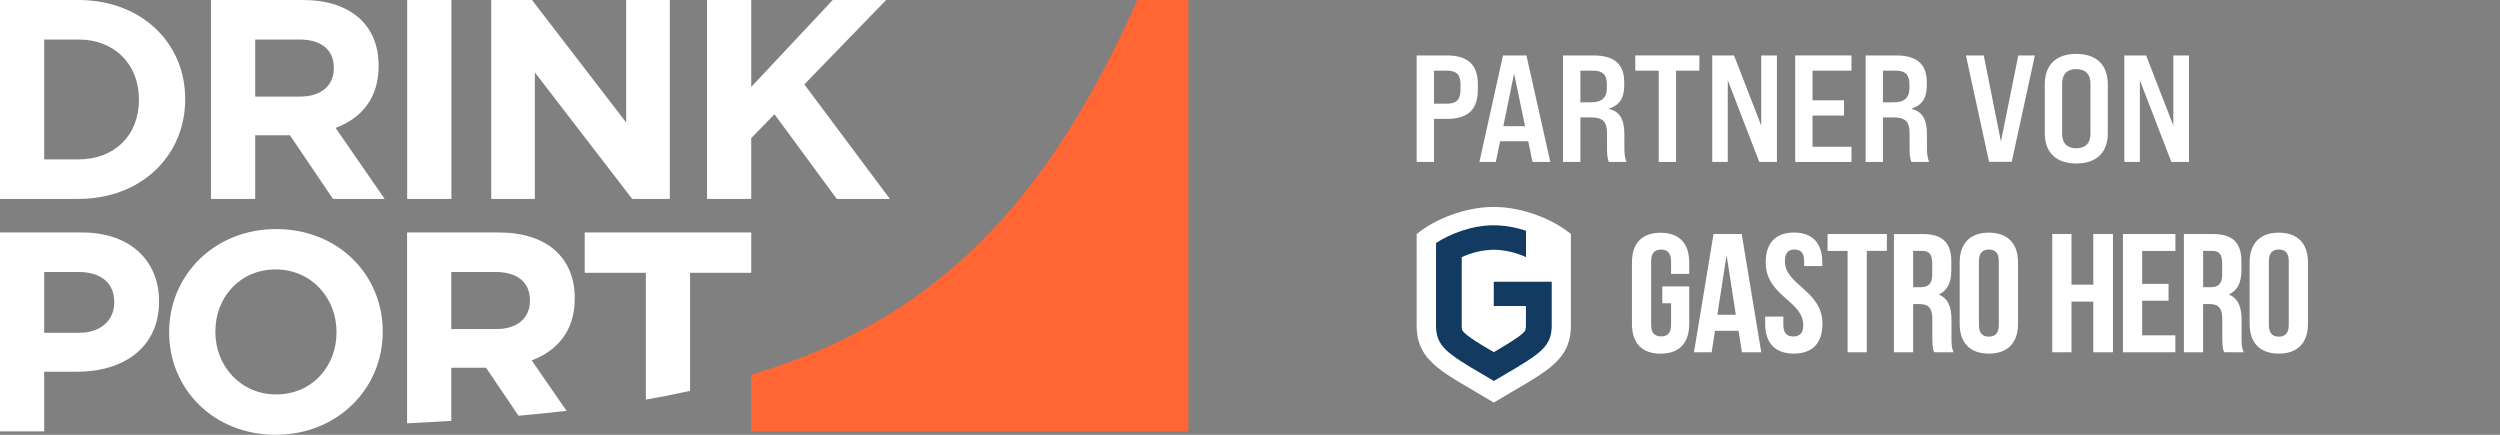
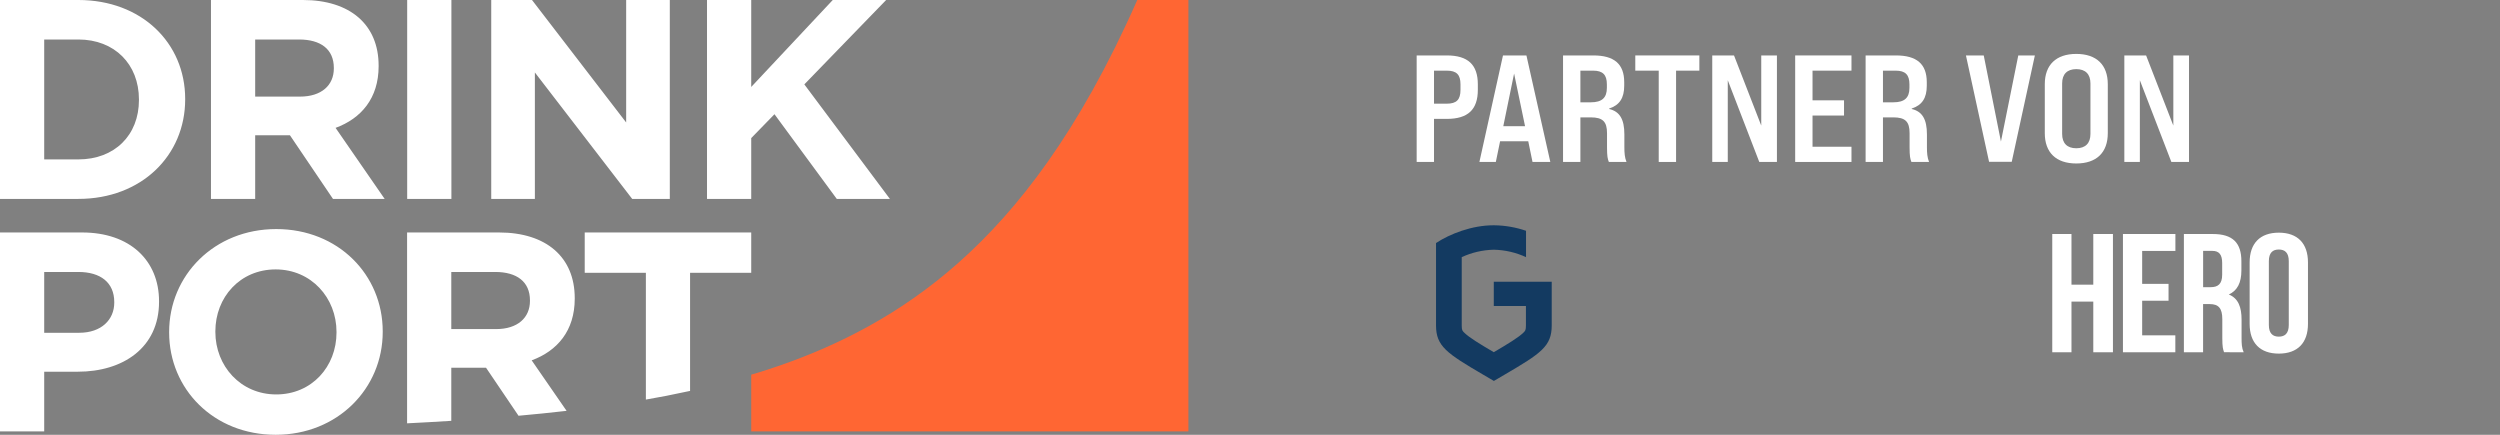
<svg xmlns="http://www.w3.org/2000/svg" fill="none" viewBox="0 0 230 40" height="40" width="230">
  <rect x="0" y="0" width="230" height="40" fill="#808080" stroke="none" />
  <path fill="white" d="M10.512 27.792C10.512 25.988 9.244 25.021 7.21 25.021H4.067V30.615H7.29C9.324 30.615 10.512 29.413 10.512 27.844V27.792ZM7.158 34.197H4.067V39.686H0V21.387H7.554C11.965 21.387 14.632 23.975 14.632 27.714V27.766C14.632 32.001 11.304 34.197 7.158 34.197ZM12.783 9.15C12.783 5.908 10.539 3.634 7.21 3.634H4.067V14.665H7.21C10.539 14.665 12.783 12.443 12.783 9.202V9.15ZM7.21 18.299H0V0H7.21C13.021 0 17.036 3.947 17.036 9.097V9.15C17.036 14.3 13.021 18.299 7.21 18.299ZM49.208 6.666L58.161 18.299H61.622V0H57.607V11.267L48.944 0H45.194V18.299H49.208V6.666ZM30.713 6.248C30.713 4.523 29.499 3.634 27.517 3.634H23.477V8.888H27.597C29.578 8.888 30.713 7.843 30.713 6.3V6.248ZM30.872 11.764L35.388 18.299H30.634L26.673 12.443H23.477V18.299H19.409V0H27.861C32.219 0 34.834 2.274 34.834 6.039V6.091C34.834 9.045 33.223 10.901 30.872 11.764ZM37.461 18.299H41.529V0H37.461V18.299ZM30.959 30.537C30.959 27.4 28.635 24.786 25.36 24.786C22.085 24.786 19.813 27.348 19.813 30.485V30.537C19.813 33.674 22.137 36.288 25.412 36.288C28.688 36.288 30.959 33.726 30.959 30.589V30.537ZM25.36 40C19.655 40 15.561 35.791 15.561 30.589V30.537C15.561 25.335 19.708 21.074 25.412 21.074C31.117 21.074 35.211 25.282 35.211 30.485V30.537C35.211 35.739 31.064 40 25.36 40ZM53.794 25.099H59.42V36.761C60.051 36.651 60.682 36.536 61.314 36.414C62.038 36.273 62.762 36.123 63.487 35.964V25.099H69.113V21.387H53.794V25.099ZM45.64 30.276C47.62 30.276 48.756 29.23 48.756 27.687V27.635C48.756 25.91 47.541 25.021 45.56 25.021H41.519V30.276H45.64ZM47.704 38.249L44.715 33.831H41.519V38.716C40.163 38.802 38.808 38.879 37.452 38.946V21.387H45.904C50.262 21.387 52.876 23.662 52.876 27.426V27.478C52.876 30.432 51.265 32.288 48.915 33.151L52.126 37.798C50.652 37.968 49.178 38.117 47.704 38.249ZM81.87 18.299H76.983L71.252 10.509L69.113 12.705V18.299H65.045V0H69.113V8L76.614 0H81.526L73.999 7.764L81.87 18.299Z" clip-rule="evenodd" fill-rule="evenodd" />
  <path fill="#FF6633" d="M98.463 11.773C97.094 13.956 95.722 15.885 94.352 17.612C92.982 19.339 91.612 20.864 90.24 22.23C88.87 23.596 87.5 24.803 86.13 25.884C84.758 26.965 83.389 27.919 82.019 28.774C80.649 29.629 79.277 30.384 77.907 31.061C75.167 32.413 72.426 33.454 69.686 34.3C69.495 34.359 69.304 34.41 69.113 34.467V39.686H109.333V0H104.629C103.945 1.552 103.259 3.012 102.575 4.392C101.203 7.152 99.833 9.59 98.463 11.773Z" clip-rule="evenodd" fill-rule="evenodd" />
  <path fill="white" d="M195.439 14.9V5.1H197.441L199.947 11.554V5.1H201.389V14.9H199.765L196.867 7.382V14.9H195.439Z" />
  <path fill="white" d="M191.019 15.04C189.157 15.04 188.121 14.032 188.121 12.254V7.746C188.121 5.968 189.157 4.96 191.019 4.96C192.881 4.96 193.917 5.968 193.917 7.746V12.254C193.917 14.032 192.881 15.04 191.019 15.04ZM191.019 13.64C191.859 13.64 192.321 13.178 192.321 12.324V7.676C192.321 6.822 191.859 6.36 191.019 6.36C190.179 6.36 189.717 6.822 189.717 7.676V12.324C189.717 13.178 190.179 13.64 191.019 13.64Z" />
  <path fill="white" d="M182.994 14.886L180.866 5.1H182.504L184.086 13.024L185.682 5.1H187.208L185.08 14.886H182.994Z" />
  <path fill="white" d="M171.636 14.9V5.1H174.422C176.34 5.1 177.264 5.884 177.264 7.564V7.886C177.264 9.02 176.83 9.678 175.878 9.986V10.028C176.844 10.252 177.278 10.966 177.278 12.366V13.542C177.278 14.06 177.306 14.494 177.474 14.9H175.85C175.738 14.606 175.682 14.396 175.682 13.542V12.254C175.682 11.19 175.29 10.798 174.184 10.798H173.232V14.9H171.636ZM173.232 9.412H174.198C175.22 9.412 175.668 8.992 175.668 8.082V7.76C175.668 6.878 175.29 6.5 174.408 6.5H173.232V9.412Z" />
  <path fill="white" d="M165.156 14.9V5.1H170.336V6.5H166.752V9.23H169.65V10.63H166.752V13.5H170.336V14.9H165.156Z" />
  <path fill="white" d="M157.527 14.9V5.1H159.529L162.035 11.554V5.1H163.477V14.9H161.853L158.955 7.382V14.9H157.527Z" />
  <path fill="white" d="M152.603 14.9V6.5H150.447V5.1H156.341V6.5H154.199V14.9H152.603Z" />
  <path fill="white" d="M143.8 14.9V5.1H146.586C148.504 5.1 149.428 5.884 149.428 7.564V7.886C149.428 9.02 148.994 9.678 148.042 9.986V10.028C149.008 10.252 149.442 10.966 149.442 12.366V13.542C149.442 14.06 149.47 14.494 149.638 14.9H148.014C147.902 14.606 147.846 14.396 147.846 13.542V12.254C147.846 11.19 147.454 10.798 146.348 10.798H145.396V14.9H143.8ZM145.396 9.412H146.362C147.384 9.412 147.832 8.992 147.832 8.082V7.76C147.832 6.878 147.454 6.5 146.572 6.5H145.396V9.412Z" />
  <path fill="white" d="M140.991 14.9L140.599 12.996H138.009L137.617 14.9H136.105L138.275 5.1H140.431L142.629 14.9H140.991ZM138.303 11.61H140.305L139.297 6.766L138.303 11.61Z" />
  <path fill="white" d="M130.333 14.9V5.1H133.105C135.051 5.1 135.961 5.954 135.961 7.76V8.264C135.961 10.084 135.051 10.938 133.105 10.938H131.929V14.9H130.333ZM131.929 9.538H133.105C134.001 9.538 134.365 9.174 134.365 8.264V7.76C134.365 6.864 134.001 6.5 133.105 6.5H131.929V9.538Z" />
-   <path fill="white" d="M137.428 19.04C134.754 19.031 131.946 20.199 130.333 21.53V29.941C130.333 33.393 132.917 34.295 137.428 37.04C141.948 34.295 144.522 33.393 144.522 29.941V21.53C142.91 20.199 140.1 19.031 137.428 19.04" />
  <path fill="#133A61" d="M137.428 25.918V28.151H140.386V29.936C140.386 30.378 140.326 30.436 140.149 30.609C139.701 31.046 138.739 31.632 137.428 32.401C136.117 31.632 135.155 31.046 134.716 30.609C134.535 30.434 134.479 30.378 134.479 29.936V23.658C135.394 23.233 136.392 23 137.406 22.974H137.468C138.482 23 139.48 23.233 140.395 23.658V21.233C139.455 20.909 138.466 20.738 137.468 20.726H137.406C135.417 20.726 133.416 21.507 132.114 22.357V29.941C132.114 31.847 133.089 32.503 136.466 34.477L137.437 35.047L138.408 34.477C141.785 32.503 142.758 31.854 142.758 29.941V25.92L137.428 25.918Z" />
  <path fill="white" d="M190.576 27.745H192.583V32.407H194.391V21.53H192.583V26.191H190.576V21.53H188.808V32.407H190.576V27.745ZM197.085 23.084H200.137V21.53H195.311V32.407H200.131V30.852H197.079V27.667H199.506V26.114H197.079V23.081L197.085 23.084ZM206.418 32.407C206.237 32.003 206.224 31.614 206.224 31.085V29.408C206.224 28.273 205.935 27.45 205.051 27.093C205.839 26.735 206.208 26.006 206.208 24.887V24.032C206.208 22.353 205.421 21.53 203.59 21.53H200.918V32.407H202.684V27.976H203.295C204.098 27.976 204.452 28.349 204.452 29.359V31.069C204.452 31.954 204.516 32.118 204.613 32.405L206.418 32.407ZM203.536 23.081C204.163 23.081 204.44 23.43 204.44 24.2V25.271C204.44 26.145 204.038 26.42 203.378 26.42H202.688V23.081H203.536ZM208.735 24.028C208.735 23.252 209.088 22.956 209.65 22.956C210.213 22.956 210.567 23.252 210.567 24.028V29.899C210.567 30.676 210.205 30.971 209.65 30.971C209.095 30.971 208.735 30.676 208.735 29.899V24.032V24.028ZM206.967 29.798C206.967 31.538 207.916 32.532 209.65 32.532C211.384 32.532 212.333 31.538 212.333 29.798V24.14C212.333 22.4 211.386 21.405 209.65 21.405C207.915 21.405 206.967 22.4 206.967 24.14V29.796V29.798Z" />
-   <path fill="white" d="M152.933 27.901H153.738V29.899C153.738 30.676 153.376 30.948 152.821 30.948C152.266 30.948 151.904 30.669 151.904 29.899V24.032C151.904 23.255 152.266 22.96 152.821 22.96C153.376 22.96 153.738 23.255 153.738 24.032V25.196H155.408V24.147C155.408 22.407 154.504 21.413 152.772 21.413C151.04 21.413 150.138 22.407 150.138 24.147V29.803C150.138 31.543 151.042 32.538 152.772 32.538C154.502 32.538 155.408 31.543 155.408 29.803V26.346H152.933V27.901ZM160.225 21.53H157.645L155.846 32.407H157.473L157.779 30.433H159.948L160.254 32.407H162.036L160.237 21.53H160.225ZM158.843 23.453L159.695 28.953H157.996L158.847 23.453H158.843ZM162.445 24.137C162.445 27.244 165.9 27.663 165.9 29.906C165.9 30.683 165.538 30.955 164.983 30.955C164.428 30.955 164.069 30.676 164.069 29.906V29.13H162.396V29.798C162.396 31.538 163.3 32.532 165.032 32.532C166.764 32.532 167.666 31.538 167.666 29.798C167.666 26.691 164.211 26.271 164.211 24.028C164.211 23.252 164.533 22.956 165.096 22.956C165.658 22.956 165.98 23.252 165.98 24.028V24.479H167.65V24.13C167.65 22.39 166.766 21.395 165.049 21.395C163.331 21.395 162.445 22.39 162.445 24.13V24.137ZM168.131 23.087H169.979V32.41H171.745V23.081H173.593V21.526H168.138V23.081L168.131 23.087ZM179.729 32.41C179.549 32.006 179.536 31.618 179.536 31.088V29.412C179.536 28.277 179.247 27.453 178.364 27.097C179.151 26.738 179.52 26.009 179.52 24.89V24.035C179.52 22.357 178.733 21.533 176.902 21.533H174.242V32.41H176.009V27.976H176.618C177.421 27.976 177.775 28.349 177.775 29.359V31.069C177.775 31.954 177.838 32.118 177.936 32.405L179.729 32.41ZM176.86 23.081C177.488 23.081 177.764 23.43 177.764 24.2V25.271C177.764 26.145 177.363 26.42 176.703 26.42H176.012V23.081H176.86ZM182.06 24.028C182.06 23.252 182.413 22.956 182.975 22.956C183.537 22.956 183.891 23.252 183.891 24.028V29.899C183.891 30.676 183.53 30.971 182.975 30.971C182.42 30.971 182.06 30.676 182.06 29.899V24.032V24.028ZM180.292 29.798C180.292 31.538 181.241 32.532 182.975 32.532C184.709 32.532 185.658 31.536 185.658 29.796V24.14C185.658 22.4 184.711 21.405 182.975 21.405C181.239 21.405 180.292 22.4 180.292 24.14V29.796V29.798Z" />
</svg>